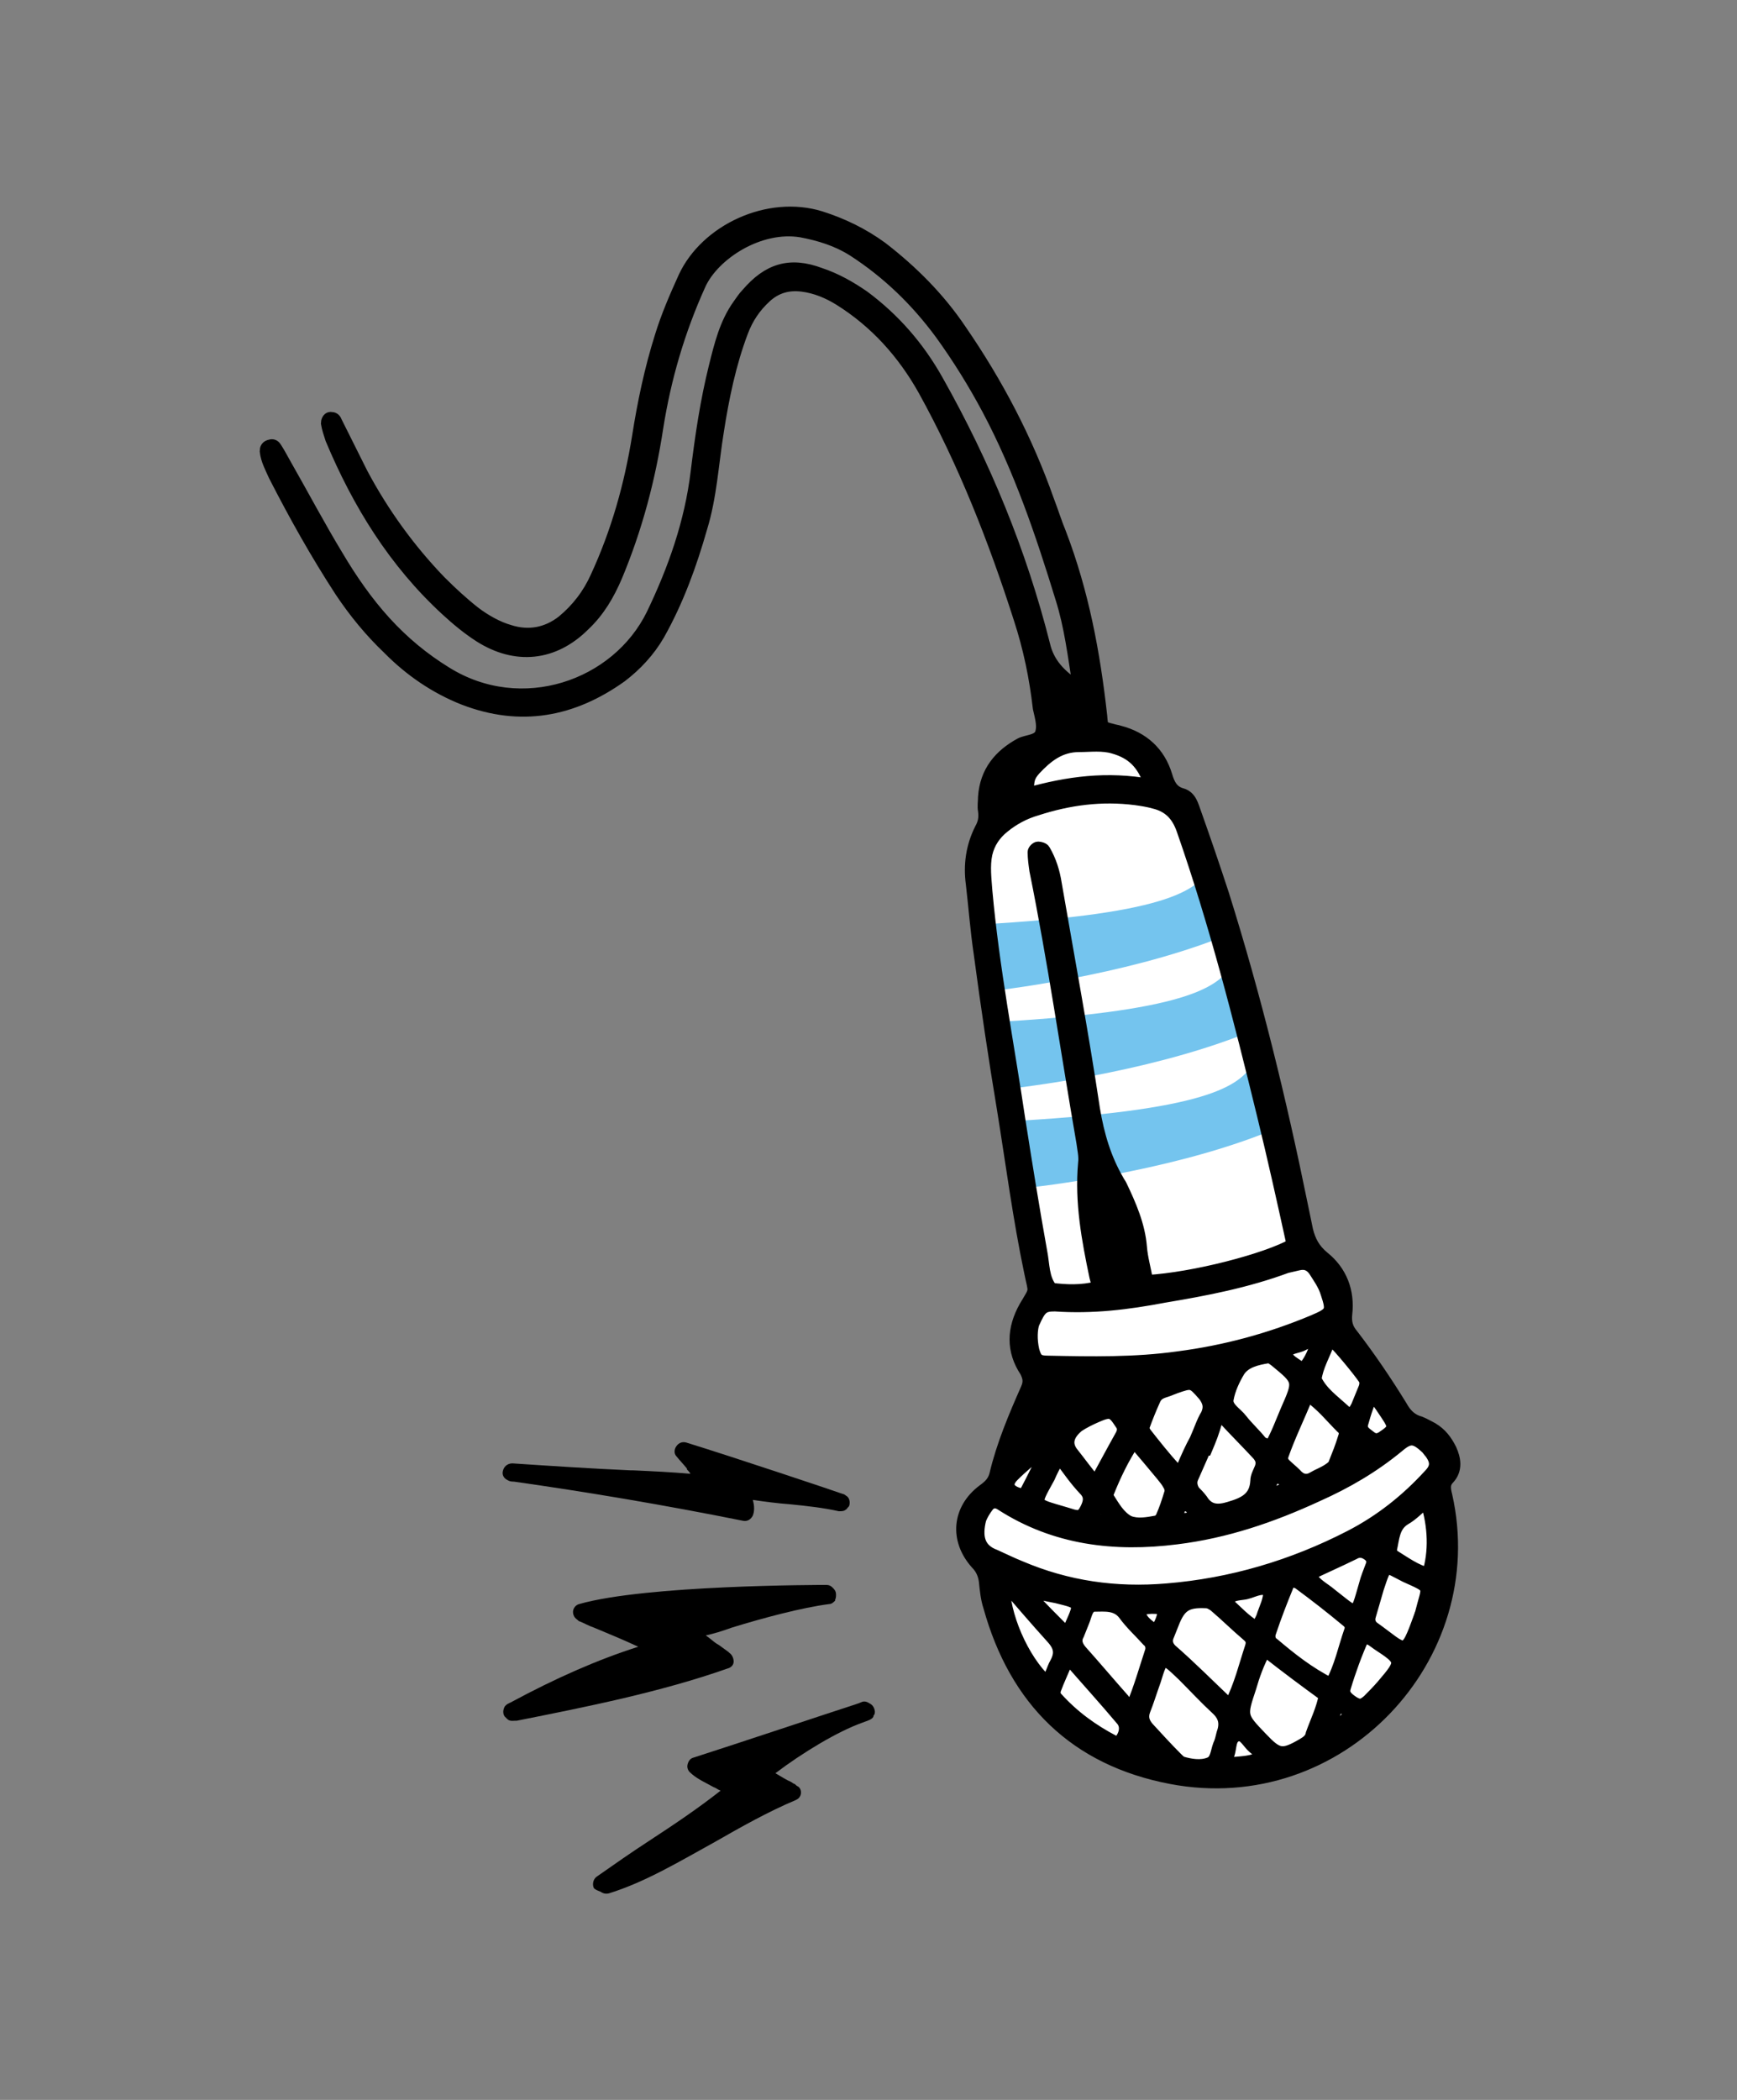
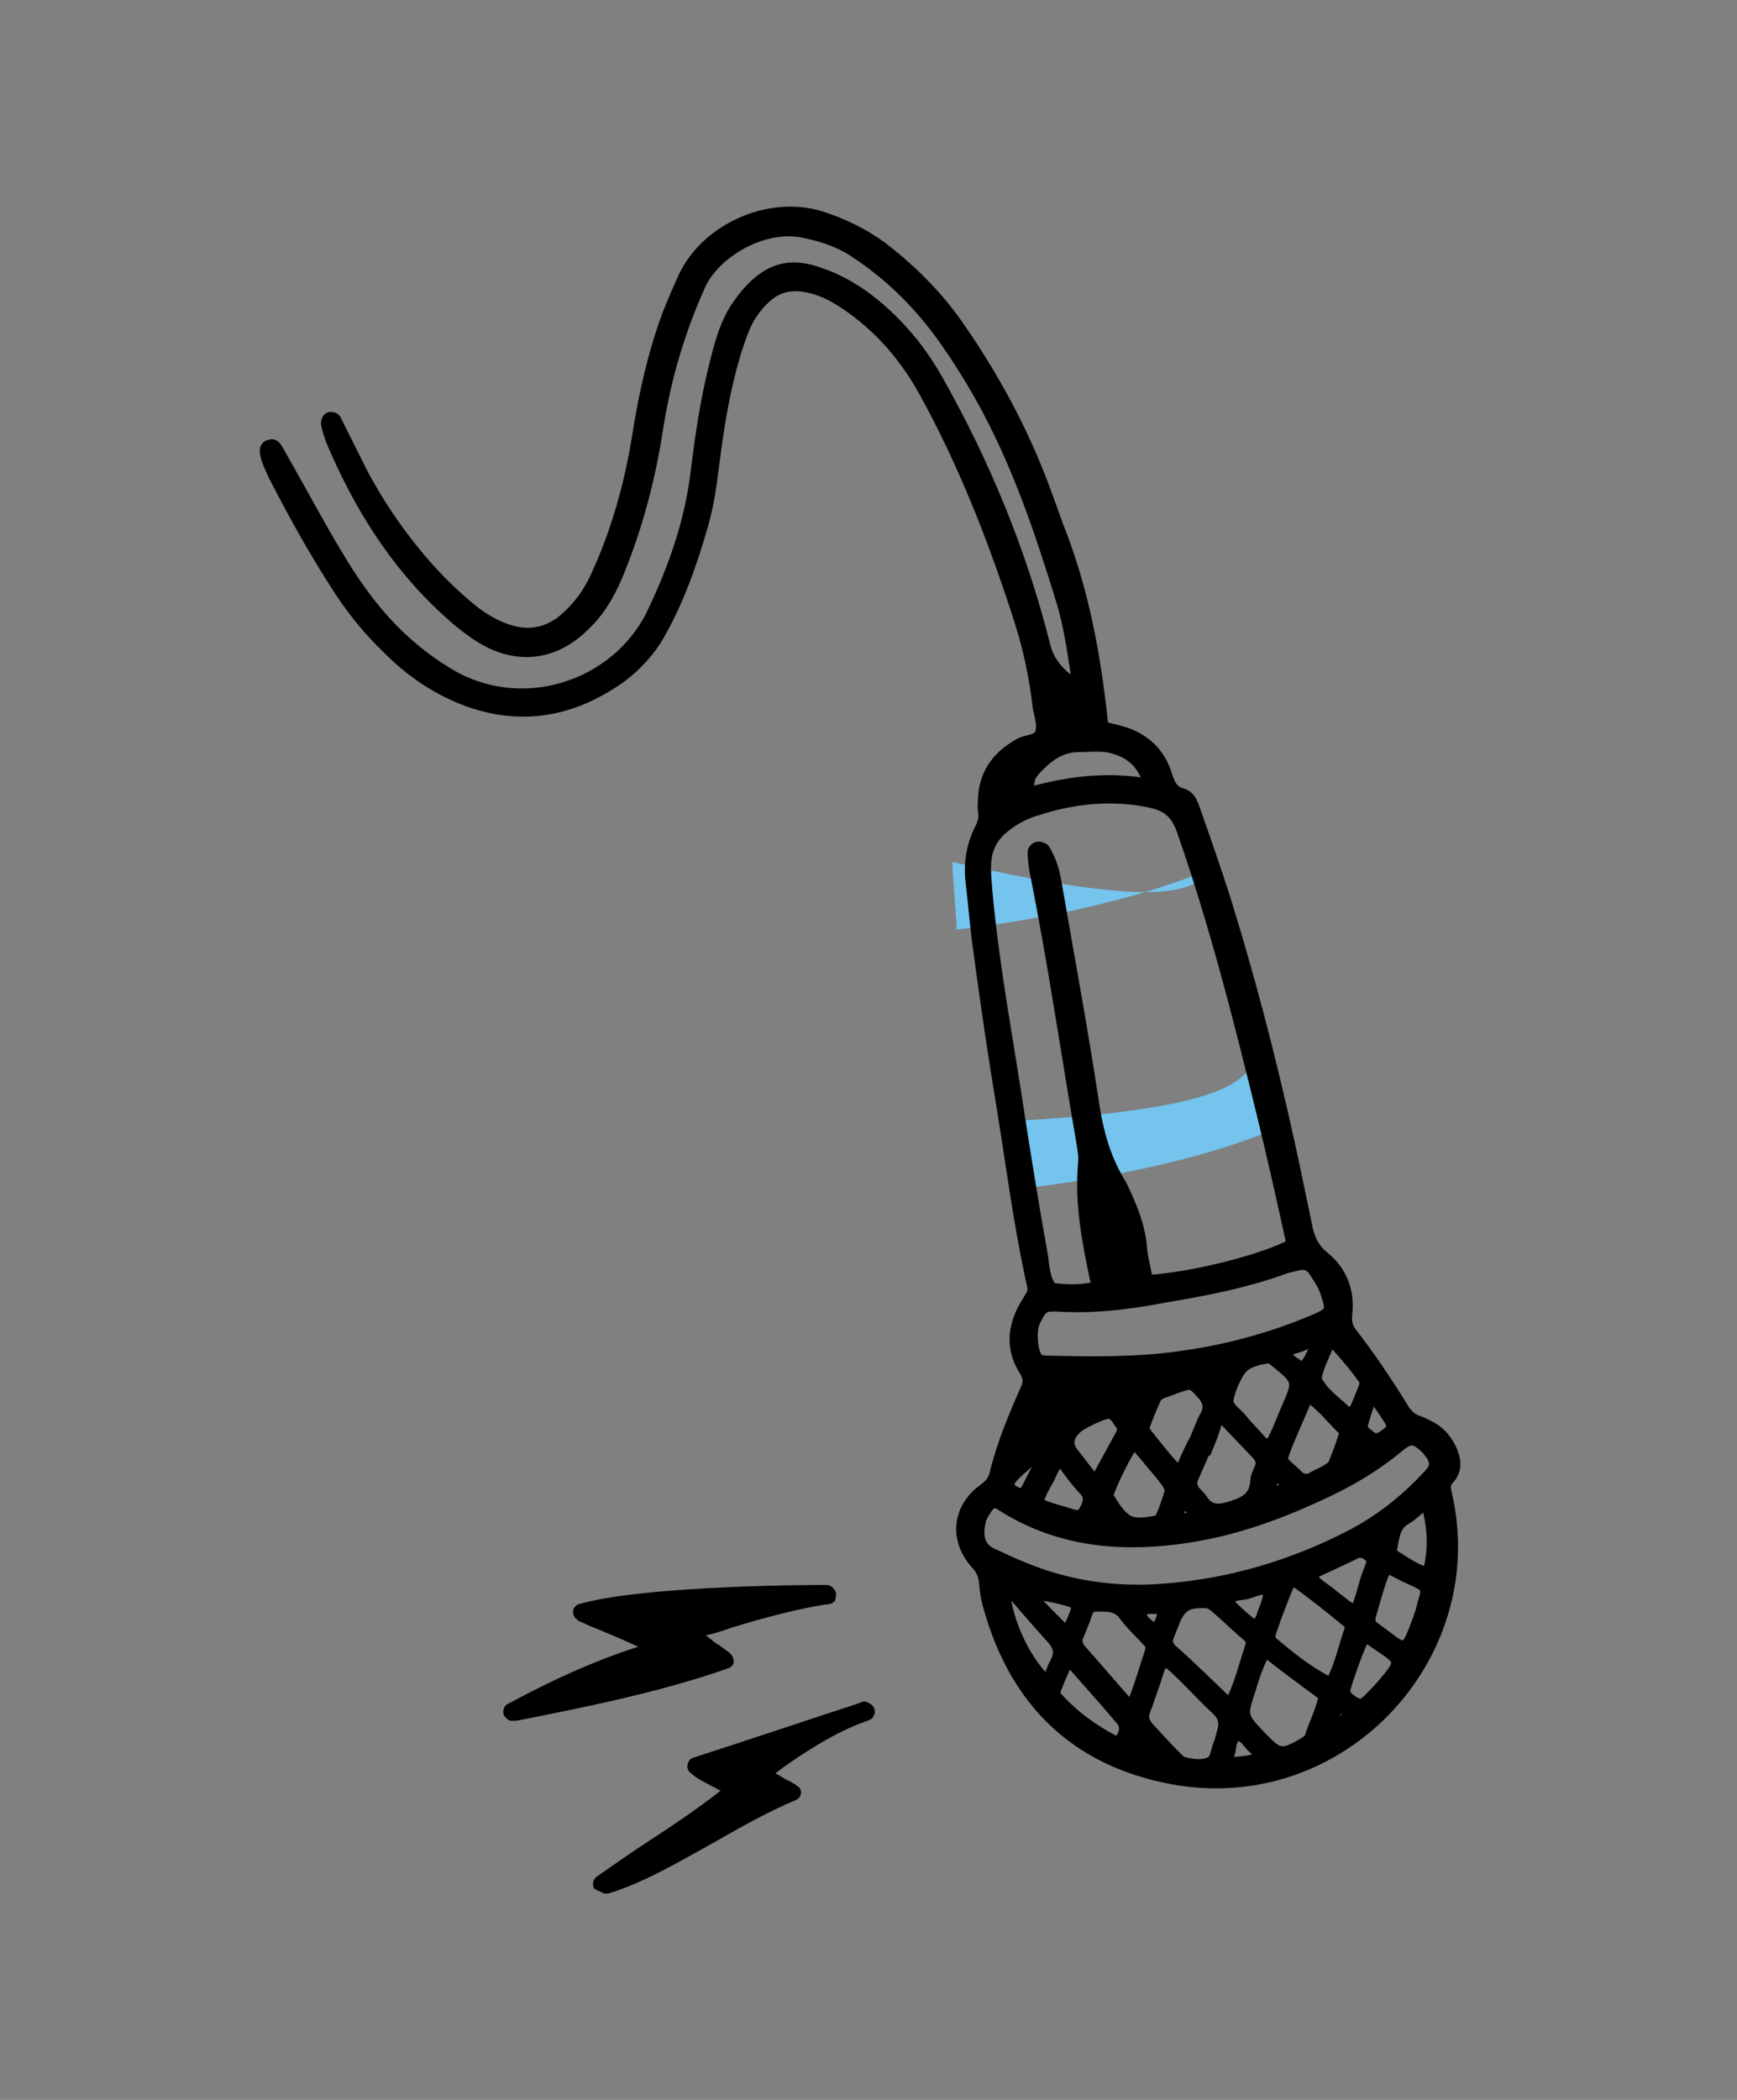
<svg xmlns="http://www.w3.org/2000/svg" id="Calque_1" x="0px" y="0px" viewBox="0 0 599 723.8" style="enable-background:new 0 0 599 723.8;" xml:space="preserve">
  <rect x="0" y="0" width="599" height="723.8" fill="#808080" stroke="none" />
  <style type="text/css">
	.st0{fill:#FFFFFF;}
	.st1{fill:#74C4EE;}
	.st2{stroke:#000000;stroke-width:4.251;stroke-miterlimit:10;}
</style>
  <g>
    <g>
      <g>
-         <path d="M174.9,510.1c-1.2-0.6-1.8-1.8-1.5-3c0.3-1.5,1.5-2.7,3.3-2.7c13.5,0.9,27.2,1.8,40.7,2.4h0.9c6.6,0.3,13.2,0.6,19.8,1.2     c-0.3-0.6-0.9-1.2-1.2-1.5v-0.3c-1.2-1.5-2.4-2.7-3.6-4.2c-0.9-0.9-0.9-2.4,0-3.6c0.9-1.2,2.1-1.5,3.3-1.2     c15.6,4.8,52.4,17.1,53.9,17.7c0.3,0,0.9,0.3,1.2,0.6c1.2,0.6,1.5,2.1,1.2,3.3c0,0.3-0.3,0.6-0.6,0.9c-0.3,0.3-0.3,0.6-0.6,0.6     c-0.6,0.6-1.5,0.6-2.4,0.6c-5.4-1.2-10.8-1.8-16.8-2.4c-4.2-0.3-8.7-0.9-12.9-1.5c0.6,2.1,0.6,3.9,0,5.4     c-0.6,1.2-1.8,2.1-3.3,1.8c-26.9-5.4-53.6-9.9-79-13.5C175.8,510.7,175.5,510.4,174.9,510.1z" />
        <path d="M243.4,563.7c0.3,0.3,0.9,0.6,1.2,0.9c1.2,0.9,2.1,1.8,3.3,2.4c1.2,0.9,2.1,1.5,3.3,2.4l0,0l0.3,0.3     c0.9,0.6,1.5,1.8,1.5,3s-0.9,2.1-2.1,2.4c-23,8.1-48.5,13.2-72.7,18c-0.3,0-0.3,0-0.6,0c-0.6,0-1.8,0.3-2.7-0.6     c-0.3-0.3-0.6-0.6-0.9-0.9c-0.6-0.9-0.6-2.1,0-3.3c0.6-0.9,1.5-1.2,2.1-1.5c15.6-8.4,29.9-14.7,44-19.2     c-4.5-2.1-10.2-4.5-15.3-6.6c-1.8-0.6-3.3-1.5-4.8-2.1c-0.3,0-0.6-0.3-0.9-0.6c-0.9-0.6-1.5-1.5-1.5-2.7c0-1.2,0.9-2.4,2.1-2.7     c23-6.6,82.9-6.6,85.3-6.6c0.9,0,1.5,0.3,2.1,0.9c0.6,0.6,1.2,1.2,1.2,2.4c0,0.6,0,1.2-0.3,1.8c0,0,0,0,0,0.3     c-0.6,0.6-1.2,1.2-2.1,1.2c-9.3,1.2-22.8,4.8-33.5,8.1C249.1,562.2,246.1,563.1,243.4,563.7z" />
        <path d="M204.8,650.8c-0.6-1.2-0.3-3,0.9-3.9c6-4.2,12-8.4,18-12.3c8.7-5.7,16.8-11.1,24.8-17.4c-0.9-0.3-1.5-0.9-2.4-1.2     c-2.7-1.5-5.4-2.7-7.5-4.5l0,0l-0.3-0.3c-0.9-0.6-1.5-1.8-1.2-3c0.3-1.2,0.9-2.1,2.1-2.4c15-4.8,46.4-15.3,55.7-18.3     c0.9-0.3,1.8-0.6,2.4-0.9c0.9-0.3,1.8,0,2.7,0.6c0.6,0.3,1.2,0.9,1.5,1.8c0.3,0.9,0.3,1.8-0.3,2.4c0,0,0,0,0,0.3     c-0.3,0.6-0.9,0.9-1.5,1.2l-2.4,0.9c-8.4,3-20.4,10.2-29.9,17.4c2.1,1.2,3.9,2.4,5.4,3l0.9,0.6c0.3,0,0.6,0.3,0.9,0.6     c0.3,0.3,0.6,0.3,0.9,0.6c0.9,0.9,0.9,2.4,0.3,3.3c-0.3,0.6-0.9,0.9-1.5,1.2c-9.3,3.9-18.9,9.3-27.8,14.4     c-12,6.6-23.9,13.8-36.5,17.7c-1.2,0.3-2.1,0-3-0.6C205.4,651.4,205.1,651.1,204.8,650.8z" />
      </g>
    </g>
    <g>
-       <path class="st0" d="M372.4,238c-1.8-11.4-3-21.3-6-30.8c-6.9-22.5-14.4-44.6-25.4-65.3c-4.8-9-10.2-17.7-16.2-26    c-8.4-11.4-18.3-21-30.2-28.7c-5.7-3.6-11.7-5.4-18-6.6c-14.4-2.4-30.2,7.8-35,18.3c-7.2,15.9-12,32.3-14.7,49.4    c-2.7,17.7-7.2,34.7-14.1,51.2c-2.7,6.3-6,12-11.1,16.8c-10.5,10.5-23.6,11.7-35.9,3.9c-4.2-2.7-7.8-5.7-11.4-9    c-18-16.5-30.5-36.8-39.8-59c-0.6-1.8-1.2-3.6-1.5-5.4c0-0.6,0.3-1.8,1.2-1.8s1.5,0.3,1.8,1.2c3,6,6,12,9,18    c7.2,13.5,16.2,26,26.9,37.1c3.9,3.9,7.8,7.5,12,10.8c3.6,2.7,7.8,5.1,12,6.3c6.6,2.1,12.9,0.9,18.3-3.3c5.1-4.2,9-9.3,11.7-15.3    c7.2-15.6,11.7-31.7,14.4-48.5c1.8-11.7,4.2-23.3,7.8-34.7c2.1-6.9,5.1-13.8,8.1-20.4c7.5-16.2,29-26.3,47-20.7    c7.5,2.4,14.4,5.7,21,10.5c10.5,8.1,19.8,17.4,27.2,28.4c12.6,18.3,22.8,37.7,30.2,58.7c1.5,3.9,2.7,7.8,4.2,11.4    c7.8,20.4,11.7,41.3,14.1,62.9c0.3,3.9,0.3,3.9,3.9,4.8c0.9,0.3,1.5,0.3,2.4,0.6c8.1,2.1,13.8,7.2,16.2,15.3    c0.9,3,2.1,5.4,5.4,6.3c3,0.9,3.6,3.9,4.5,6.3c3.3,9.3,6.6,18.9,9.6,28.1c11.1,35.3,19.8,70.9,27.2,107.2c0.6,3,1.2,5.7,1.8,8.7    c0.9,3.6,2.4,6.6,5.7,9.3c6,4.8,8.7,11.7,7.8,19.5c-0.3,3,0.3,5.1,2.1,7.2c6,7.8,11.7,16.2,16.8,24.5c1.5,2.7,3.3,4.8,6.6,5.7    c1.5,0.6,3,1.5,4.2,2.1c3,1.8,4.8,4.2,6.3,7.2c1.5,3.3,2.1,6.9-0.6,9.9c-1.8,1.8-1.5,3.6-0.9,6c12.6,55.7-36.8,108.4-94.9,97.3    c-32.9-6.3-53.6-26.6-62.6-59c-0.9-2.7-1.2-5.7-1.5-8.7c-0.3-2.4-1.2-4.5-3-6.3c-7.2-8.1-6.3-18.6,2.4-25.1c2.1-1.5,3.6-3,4.2-5.4    c2.4-10.2,6.6-20.1,10.8-29.6c0.9-2.1,0.9-3.6-0.3-6c-4.8-7.2-4.5-14.7-0.3-22.2c3.9-6.6,3.3-4.5,1.8-12    c-3.9-18.6-6.3-37.1-9.3-55.7c-3-18-5.7-36.2-8.1-54.2c-1.2-8.1-1.8-16.2-2.7-23.9c-0.9-6.6,0-12.9,3-18.9    c1.2-2.1,1.5-3.9,1.2-6.3c-0.3-1.5,0-3.3,0-4.8c0.6-8.7,5.4-14.4,12.6-18.3c2.4-1.2,6.6-0.9,7.2-4.2c0.6-2.4-0.3-5.4-0.9-8.1    c-1.2-10.5-3.3-20.7-6.6-30.8c-8.7-27.2-19.2-53.9-32.9-78.7c-7.2-12.9-16.8-23.6-29.3-31.4c-3.9-2.4-8.1-4.2-12.9-4.8    c-4.8-0.6-9,0.6-12.6,3.9c-3.6,3.3-6.3,7.2-8.1,12c-4.2,11.1-6.6,22.8-8.4,34.4c-1.8,11.1-2.4,22.5-5.7,33.2    c-3.6,12.6-8.1,25.1-14.7,36.8c-3.3,5.7-7.8,10.5-12.9,14.4c-16.8,12-34.7,15.3-54.2,7.8c-9.9-3.9-18.6-9.9-26-17.4    c-6.3-6-11.7-12.6-16.5-19.8c-8.4-12.9-15.9-26.3-22.8-39.8c-1.2-2.7-2.7-5.4-3-8.4c0-0.9,0.3-1.5,1.2-1.8s1.5-0.3,2.1,0.6    c1.2,1.8,2.1,3.6,3.3,5.7c6,10.5,11.7,21.3,18,31.7c4.8,8.1,10.2,15.9,16.5,22.8c6.3,6.9,13.2,12.6,21,17.4    c26,16.2,59,4.8,71.2-20.1c7.5-15.6,13.2-31.7,15.3-49.1c1.5-12.3,3.3-24.5,6.3-36.5c1.8-7.2,3.6-14.7,8.1-21    c0.9-1.2,1.8-2.7,3-3.9c7.2-8.4,14.7-10.8,25.1-6.9c5.4,1.8,10.2,4.5,15,7.8c10.5,7.8,18.9,17.4,25.4,29    c16.2,28.7,28.7,59,36.8,91C361.4,229.3,365.6,233.5,372.4,238z" />
-       <path class="st1" d="M417.9,298.5c-1.2,8.1,7.2,17.1,8.7,21.6c0,0.3-0.3,0.6-0.3,0.9c-32.3,13.8-74.2,19.5-87.7,21    c0-3.3-1.5-20.1-1.5-23.3C406,314.9,413.2,306,417.9,298.5z" />
-       <path class="st1" d="M425.4,332c-1.2,8.1,7.2,17.1,8.7,21.6c0,0.3-0.3,0.6-0.3,0.9c-32.3,13.8-74.2,19.5-87.7,21    c0-3.3-1.5-20.1-1.5-23.3C413.2,348.2,420.6,339.2,425.4,332z" />
+       <path class="st1" d="M417.9,298.5c0,0.3-0.3,0.6-0.3,0.9c-32.3,13.8-74.2,19.5-87.7,21    c0-3.3-1.5-20.1-1.5-23.3C406,314.9,413.2,306,417.9,298.5z" />
      <path class="st1" d="M432.6,366.1c-1.2,8.1,7.2,17.4,8.7,21.6c0,0.3-0.3,0.6-0.3,0.9c-32.3,13.8-74.5,19.5-88.3,21    c0-3.3-1.5-20.1-1.5-23.3C420.3,382.3,427.8,373.3,432.6,366.1z" />
      <path class="st2" d="M372.1,237.1c-1.8-11.4-3-21.3-6-30.8c-6.9-22.5-14.4-44.6-25.4-65.3c-4.8-9-10.2-17.7-16.2-26    c-8.4-11.4-18.3-21-30.2-28.7c-5.7-3.6-11.7-5.4-18-6.6c-14.4-2.4-30.2,7.8-35,18.3c-7.2,15.9-12,32.3-14.7,49.4    c-2.7,17.7-7.2,34.7-14.1,51.2c-2.7,6.3-6,12-11.1,16.8c-10.5,10.5-23.6,11.7-35.9,3.9c-4.2-2.7-7.8-5.7-11.4-9    c-18-16.5-30.5-36.8-39.8-59c-0.6-1.8-1.2-3.6-1.5-5.4c0-0.6,0.3-1.8,1.2-1.8s1.5,0.3,1.8,1.2c3,6,6,12,9,18    c7.2,13.5,16.2,26,26.9,37.1c3.9,3.9,7.8,7.5,12,10.8c3.6,2.7,7.8,5.1,12,6.3c6.6,2.1,12.9,0.9,18.3-3.3c5.1-4.2,9-9.3,11.7-15.3    c7.2-15.6,11.7-31.7,14.4-48.5c1.8-11.4,4.2-23,7.8-34.4c2.1-6.9,5.1-13.8,8.1-20.4c7.5-16.2,29-26.3,47-20.7    c7.5,2.4,14.4,5.7,21,10.5c10.5,8.1,19.8,17.4,27.2,28.4c12.6,18.3,22.8,37.7,30.2,58.7c1.5,3.9,2.7,7.8,4.2,11.4    c7.8,20.4,11.7,41.3,14.1,62.9c0.3,3.9,0.3,3.9,3.9,4.8c0.9,0.3,1.5,0.3,2.4,0.6c8.1,2.1,13.8,7.2,16.2,15.3    c0.9,3,2.1,5.4,5.4,6.3c3,0.9,3.6,3.9,4.5,6.3c3.3,9.3,6.6,18.9,9.6,28.1c11.1,35.3,19.8,70.9,27.2,107.2c0.6,3,1.2,5.7,1.8,8.7    c0.9,3.6,2.4,6.6,5.7,9.3c6,4.8,8.7,11.7,7.8,19.5c-0.3,3,0.3,5.1,2.1,7.2c6,7.8,11.7,16.2,16.8,24.5c1.5,2.7,3.3,4.8,6.6,5.7    c1.5,0.6,3,1.5,4.2,2.1c3,1.8,4.8,4.2,6.3,7.2c1.5,3.3,2.1,6.9-0.6,9.9c-1.8,1.8-1.5,3.6-0.9,6c12.6,55.7-36.8,108.4-94.9,97.3    c-32.9-6.3-53.6-26.6-62.6-59c-0.9-2.7-1.2-5.7-1.5-8.7c-0.3-2.4-1.2-4.5-3-6.3c-7.2-8.1-6.3-18.6,2.4-25.1c2.1-1.5,3.6-3,4.2-5.4    c2.4-10.2,6.6-20.1,10.8-29.6c0.9-2.1,0.9-3.6-0.3-6c-4.8-7.2-4.5-14.7-0.3-22.2c3.9-6.6,3.3-4.5,1.8-12    c-3.9-18.6-6.3-37.1-9.3-55.7c-3-18-5.7-36.2-8.1-54.2c-1.2-8.1-1.8-16.2-2.7-23.9c-0.9-6.6,0-12.9,3-18.9    c1.2-2.1,1.5-3.9,1.2-6.3c-0.3-1.5,0-3.3,0-4.8c0.6-8.7,5.4-14.4,12.6-18.3c2.4-1.2,6.6-0.9,7.2-4.2c0.6-2.4-0.3-5.4-0.9-8.1    c-1.2-10.5-3.3-20.7-6.6-30.8c-8.7-27.2-19.2-53.9-32.9-78.7c-7.2-12.9-16.8-23.6-29.3-31.4c-3.9-2.4-8.1-4.2-12.9-4.8    c-4.8-0.6-9,0.6-12.6,3.9c-3.6,3.3-6.3,7.2-8.1,12c-4.2,11.1-6.6,22.8-8.4,34.4c-1.8,11.1-2.4,22.5-5.7,33.2    c-3.6,12.6-8.1,25.1-14.7,36.8c-3.3,5.7-7.8,10.5-12.9,14.4c-16.8,12-34.7,15.3-54.2,7.8c-9.9-3.9-18.6-9.9-26-17.4    c-6.3-6-11.7-12.6-16.5-19.8c-8.4-12.9-15.9-26.3-22.8-39.8c-1.2-2.7-2.7-5.4-3-8.4c0-0.9,0.3-1.5,1.2-1.8    c0.9-0.3,1.5-0.3,2.1,0.6c1.2,1.8,2.1,3.6,3.3,5.7c6,10.5,11.7,21.3,18,31.7c4.8,8.1,10.2,15.9,16.5,22.8    c6.3,6.9,13.2,12.6,21,17.4c26,16.2,59,4.8,71.2-20.1c7.5-15.6,13.2-31.7,15.3-49.1c1.5-12.3,3.3-24.5,6.3-36.5    c1.8-7.2,3.6-14.7,8.1-21c0.9-1.2,1.8-2.7,3-3.9c7.2-8.4,14.7-10.8,25.1-6.9c5.4,1.8,10.2,4.5,15,7.8c10.5,7.8,18.9,17.4,25.4,29    c16.2,28.7,28.7,59,36.8,91C361.4,228.4,365.3,232.9,372.1,237.1z M378.7,443.7c-0.3-1.5-0.6-2.4-0.9-3.6    c-2.7-12.9-5.1-25.7-3.9-39.2c0.3-2.4-0.3-4.8-0.6-7.2c-5.4-31.1-9.9-62.6-16.2-93.7c-0.3-2.1-0.6-4.2-0.6-6.3    c0-0.6,0.9-1.5,1.5-1.5c0.6,0,1.8,0.3,2.1,0.9c2.1,3.6,3.3,7.5,3.9,11.4c4.5,26,9.3,51.8,13.2,77.8c1.5,9,3.9,17.1,8.4,24.8    c0.3,0.6,0.6,0.9,0.9,1.5c3.3,6.9,6.3,13.8,6.9,21.3c0.3,3.9,1.5,7.8,2.1,11.7c16.2-0.9,41.3-7.5,50.3-12.6    c-3.3-15-6.6-29.9-10.2-44.6c-8.1-33.2-16.5-66.2-27.8-98.5c-1.8-5.1-4.8-8.1-9.9-9.3c-2.1-0.6-4.2-0.9-6.3-1.2    c-11.7-1.5-23,0-34.1,3.6c-4.2,1.2-8.1,3.3-11.4,6c-3,2.4-5.1,5.4-6,9.3c-0.9,4.2-0.3,8.7,0,12.9c2.4,26.6,7.5,52.7,11.4,79    c2.4,15.3,4.8,30.2,7.5,45.2c0.9,4.5,0.6,9.3,3.6,12.9C367.7,444.9,372.7,445.2,378.7,443.7z M351.8,540.1    c16.2,6.9,32.9,9.3,50.6,7.8c22.2-1.8,43.4-8.1,63.2-18.3c10.5-5.4,19.5-12.6,27.2-21c2.7-2.7,2.7-4.8,0.6-7.8    c-0.6-0.6-0.9-1.2-1.5-1.8c-3.9-3.6-5.7-3.9-9.6-0.6c-8.7,7.2-18,12.6-28.1,17.1c-15.6,7.2-31.4,12.6-48.5,14.7    c-21.3,2.7-41.9,0.3-60.5-11.7c-1.8-1.2-3.6-0.9-4.8,0.9c-0.9,1.2-1.8,2.7-2.4,4.2c-1.5,6-0.6,10.5,5.1,12.6    C345.8,537.4,348.8,538.9,351.8,540.1z M356.3,456.2c-0.6,1.8-0.9,5.4,0,9.3c0.9,3,1.5,3.9,5.1,3.9c15,0.3,29.9,0.6,44.9-1.5    c16.2-2.1,31.7-6.3,46.7-12.6c6.3-2.7,6.6-3.3,4.5-9.6c-0.9-3-2.7-5.4-4.2-7.8c-1.5-2.1-3.3-2.7-5.7-2.1c-1.2,0.3-2.7,0.6-3.9,0.9    c-13.8,5.1-27.8,7.8-42.2,10.2c-12.6,2.4-24.8,3.9-37.7,3C359.6,449.9,358.7,450.8,356.3,456.2z M398.2,579.3    c-1.5,4.2-2.4,7.2-3.6,10.2c-0.9,2.4-0.3,4.2,1.2,6c3.3,3.6,6.6,7.2,9.9,10.5c0.6,0.6,1.2,1.2,1.8,1.5c3,0.9,6.6,1.5,9.6,0.3    c2.4-0.9,2.4-3.9,3.3-6.3c0.6-1.2,0.9-2.7,1.2-3.9c1.2-3.3,0.9-6-2.1-8.7c-3.9-3.6-7.5-7.5-11.4-11.4    C400.9,570.6,400.9,570.6,398.2,579.3z M436.2,568.8c-2.4,4.5-3.9,8.7-5.1,12.9c-3.3,9.9-3.3,9.9,3.9,17.4c5.7,6,7.2,6.3,14.4,2.1    c1.5-0.9,2.7-1.8,3-3.6c1.5-4.2,3.6-8.4,4.5-13.2C450.3,579.6,443.4,574.5,436.2,568.8z M424.2,587.9c3.6-7.2,5.1-13.8,7.2-20.1    c0.6-1.8,0.3-3-1.2-4.2c-3.9-3.3-7.5-6.9-11.4-10.2c-0.9-0.6-1.8-1.2-3-1.2c-6.6-0.3-9,1.2-11.4,7.5c-0.6,1.5-1.2,3-1.8,4.5    c-0.6,1.8,0,3.3,1.2,4.5C410.8,574.8,417,581.1,424.2,587.9z M459,580.5c3.3-6,4.5-12.3,6.6-18.3c0.6-1.5,0-2.7-1.2-3.6    c-5.4-4.5-10.8-8.7-16.5-12.9c-0.3-0.3-0.6-0.3-0.6-0.3c-1.5-0.6-2.7-0.3-3.3,1.2c-2.1,5.1-4.2,10.5-6,15.9    c-0.6,1.5-0.3,3.3,1.2,4.2C444.9,571.5,451.2,576.6,459,580.5z M390.4,588.2c2.7-6.3,4.5-12.9,6.6-19.2c0.3-1.2,0-2.7-1.2-3.6    c-2.7-3-5.7-5.7-8.1-9c-2.7-3.6-6.9-3-10.2-3c-2.7,0-3,3.3-3.9,5.4c-0.6,1.5-1.2,3-1.8,4.5c-1.2,2.1-0.6,3.9,0.9,5.7    c5.1,5.7,9.9,11.4,14.7,16.8C388,586.8,389.2,587.3,390.4,588.2z M415.9,499.6c0,0-0.3,0-0.3-0.3c-1.5,3.3-3,6.9-4.5,10.2    c-0.6,1.5-0.3,3,0.6,4.5c0.9,0.9,1.8,1.8,2.7,3c2.4,3.9,5.7,3.9,9.6,2.7c5.1-1.5,9-3.3,9.3-9.3c0-1.5,0.9-3,1.5-4.5    c0.6-1.8,0.3-3-0.9-4.5c-3.9-4.2-7.8-8.1-11.7-12.3c-0.9-0.9-2.1-0.9-2.7,0.3C418.5,493.4,417.3,496.3,415.9,499.6z M438.3,498.1    c2.1-3.6,3.6-7.8,5.4-12c4.5-10.2,4.5-10.2-3.9-17.1c-0.9-0.6-1.8-1.5-2.7-1.2c-3.6,0.6-7.8,1.5-9.9,4.8c-1.8,3-3.3,6.3-3.9,9.6    c-0.6,3,3,4.8,4.8,7.2c2.1,2.7,4.8,5.1,6.9,7.8C435.6,497.5,436.5,498.1,438.3,498.1z M412.3,496.3c1.5-3.3,2.4-6.3,3.9-8.7    c1.2-2.7,0.6-4.5-0.9-6.6c-4.2-4.8-4.2-4.8-10.2-2.7c-0.6,0.3-0.9,0.3-1.5,0.6c-2.1,0.9-4.2,0.9-5.4,3.3c-1.5,3.3-2.7,6.3-3.9,9.6    c-0.3,0.6,0.3,1.5,0.6,2.1c3.3,4.2,6.6,8.4,10.2,12.3c0.6,0.9,2.1,0.6,2.7-0.3C409.3,502.3,410.8,499,412.3,496.3z M396.7,270.6    c-2.4-7.5-6.3-11.1-12.6-12.9c-3.9-1.2-8.1-0.6-12-0.6c-6.6,0-11.1,3.6-15.3,8.1c-2.1,2.4-2.4,3.6-2.4,8.4    C368.3,269.7,381.7,267.9,396.7,270.6z M450.9,480.8c-3,7.5-6.3,14.1-8.7,21c-0.3,1.2,0,2.1,0.9,3c1.2,1.2,2.4,2.1,3.6,3.3    c1.8,2.1,3.9,2.7,6.3,1.2c1.5-0.9,3.3-1.5,5.1-2.7c0.9-0.6,1.8-1.2,2.1-2.1c1.2-3,2.4-6,3.3-9c0.6-1.5,0.3-2.7-0.9-3.6    C459,488.3,456,484.4,450.9,480.8z M391,496.9c-3.9,6-6.6,11.7-9,17.7c-0.3,0.3,0,1.2,0,1.5c2.1,3.3,3.9,6.6,7.2,8.4    c3,1.2,6.3,0.6,9.6,0c0.6,0,1.5-0.9,1.8-1.5c1.2-2.7,2.1-5.4,3-8.4c0.3-0.9,0-2.1-0.6-3c-0.6-1.2-1.5-2.1-2.4-3.3    C397.6,504.7,394.6,501.1,391,496.9z M484.7,543.3c-7.2-3.6-6.6-4.8-9.6,4.2c-0.9,3-1.8,6.3-2.7,9.3c-0.6,1.8,0,3.3,1.2,4.2    c11.4,8.1,10.8,10.8,16.2-4.2c0-0.3,0.3-0.6,0.3-0.9C492.5,546.3,494,547.5,484.7,543.3z M368.3,571.5c-1.8,4.5-3.3,7.5-4.5,10.8    c-0.3,0.9-0.3,2.1,0.6,3c5.7,6.3,12.3,11.1,19.8,15c0.9,0.3,1.5,0,2.1-0.3c1.8-2.1,2.4-5.1,0.6-7.2    C381.1,585.9,375.1,579.3,368.3,571.5z M360.8,579.6c1.8-1.8,2.1-4.2,3.3-6.3c1.8-3.3,1.5-5.7-1.2-8.7    c-5.7-6.3-11.1-12.6-16.8-19.2C345.8,556.5,352.7,572.1,360.8,579.6z M377.8,511c3.3-6,6-11.1,8.7-15.9c0.9-1.5,1.2-3,0-4.5    c-2.7-4.2-3.6-4.5-8.4-2.4c-2.1,0.9-4.5,2.1-6.3,3.3c-3.3,2.7-4.8,6-1.8,9.6C372.4,504.1,374.5,507.1,377.8,511z M459.3,461.9    c-0.3,0.3-0.9,0.6-1.2,0.9c-1.5,4.2-3.9,8.1-4.5,12.6c2.1,4.5,6,7.2,9.6,10.5c2.1,2.1,3.3,1.8,4.8-1.2c0.9-2.1,1.8-4.5,2.7-6.6    c0.3-1.2,0.3-2.1-0.3-3C468.8,472.7,462.2,464.6,459.3,461.9z M470,564.6c-2.4,5.4-4.5,11.1-6.3,17.1c-0.6,2.1,0.3,3.3,3,5.1    c2.1,1.2,3,1.2,5.1-0.6c1.8-1.8,3.3-3.3,5.1-5.4c6.9-8.1,6.9-8.4-1.8-14.1C473.3,565.5,472.4,564.3,470,564.6z M491.9,517.6    c-2.7,2.1-4.8,4.5-7.5,6c-3.9,2.4-3.9,6.6-4.8,10.5c0,0.6,0.3,1.8,0.9,2.1c3.9,2.4,7.5,5.1,12,6.3    C494.9,535,494.6,526,491.9,517.6z M451.5,542.7c2.1,3.6,5.1,4.8,7.5,6.9c9.3,7.2,8.4,8.1,11.7-3.3c0.6-2.4,1.5-4.5,2.4-6.9    c0.6-1.8-0.3-3-1.8-3.9c-1.5-0.9-3-0.9-4.5,0C461.7,538,456.9,540.1,451.5,542.7z M365.3,502.3c-1.8,3-2.7,4.8-3.6,6.9    c-5.4,9.9-5.7,9,5.4,12.3c0.9,0.3,2.1,0.6,3,0.9c2.4,0.6,3.3,0,4.5-2.4c1.2-2.4,1.5-4.5-0.6-6.6    C370.9,510.1,368.6,506.8,365.3,502.3z M432.9,560.7c1.5-0.9,1.8-2.1,2.4-3.3c0.9-3,2.7-6,2.4-9.3c-3.3-1.5-6,0.9-9,1.2    c-2.1,0.3-4.2,0.3-6,2.7C426.3,555.3,429.3,558.6,432.9,560.7z M355.7,548.7c-0.9,1.2,0,1.8,0.6,2.4c3.3,3.6,6.6,6.9,9.9,10.2    c1.2,1.2,2.4,0.6,3-0.9c3.6-8.1,3.6-7.8-4.8-9.9C361.4,549.9,358.4,549.3,355.7,548.7z M471.8,484.1c-0.9,2.4-1.5,4.5-2.1,6.6    c-0.6,2.4,1.2,3.3,2.7,4.5c1.5,1.2,2.7,1.2,4.2,0.3c4.5-3,4.5-3.6,1.5-8.1c-1.2-1.8-2.4-3.6-3.6-5.1c-0.6-0.6-1.5-0.3-1.8,0.3    C472.1,482.9,471.8,483.8,471.8,484.1z M360.8,500.5c-0.6,0-1.5-0.3-1.8-0.3c-3.3,2.7-6.6,5.4-9.6,8.4c-2.7,2.7-2.1,5.1,1.8,6.3    c1.2,0.3,2.1,0,2.7-0.9C356.3,509.5,358.4,505,360.8,500.5z M435.3,605.6c-1.2-1.5-1.8-2.4-3-3.3c-1.8-1.5-3.3-4.8-5.4-4.2    c-3,0.6-2.4,4.2-3.3,6.6c-0.6,2.1,0.3,3.3,2.1,3C428.7,607.4,431.7,607.4,435.3,605.6z M449.7,471.5c1.8-2.1,3-4.5,3.9-7.2    c0-0.3,0-1.2,0-1.5c-0.3-0.9-1.2-0.6-2.1-0.3c-0.9,0.3-1.5,0.6-2.1,0.9c-2.1,1.2-5.4,0.9-5.7,3.3c0,2.1,3,3.3,4.8,4.8    C448.5,471.5,448.8,471.5,449.7,471.5z M401.5,554.4c-3-0.3-6-0.6-8.7,0.6c0.3,3.6,3,5.1,5.7,7.2    C400.3,559.8,401.2,557.4,401.5,554.4z M438,511.9c0.3,0.6-1.2,1.8,0.3,2.4c0.6,0.3,1.5,0.3,2.1,0c0.9-0.3,2.1-0.9,2.7-1.2    c0.3-0.3,0.6-0.9,0.6-1.2c-0.3-1.5-1.5-2.1-2.7-2.7c-1.2-0.6-2.1,0-2.4,1.2C438.3,510.7,438.3,511.3,438,511.9z M406.3,520.9    c0,0.3-0.6,1.2-0.3,1.8c0.6,1.2,1.8,0.9,2.7,0.9c0.9,0,1.5-0.3,2.4-0.6s1.2-1.2,0.6-1.8c-0.6-1.2-1.5-2.4-3-2.4    C407.5,518.2,406.9,519.4,406.3,520.9z M459.3,594.8c2.7,0.3,4.2-1.8,5.7-3.3c0.6-0.6,0.3-1.5-0.6-2.1c-1.5-1.2-3-1.2-3.9,0.3    C459.9,591.2,459,592.7,459.3,594.8z M397.6,603.8c-1.5-1.5-2.4-2.7-3.6-3.6c-0.6-0.6-1.2-1.2-2.1-0.3c-0.3,0.3-0.9,0.9-0.9,1.2    c-0.3,1.2,0,2.1,1.2,2.7C393.4,604.1,394.9,605,397.6,603.8z M421.2,476c0-0.3,0.6-1.2,0.3-1.8c-0.6-1.2-1.8-0.6-2.7-0.3    c-0.6,0-0.9,0.3-1.5,0.6c-1.2,0.6-1.5,1.8-0.3,3C418.5,479,420,478.7,421.2,476z M466.1,501.1c0.3,0,0.6,0.3,0.6,0.3    c1.8,0,3.3-1.5,2.7-3c-0.3-0.6-0.9-1.5-1.5-1.5c-0.9,0-2.4,2.1-2.1,3.6C465.8,500.8,465.8,500.8,466.1,501.1z M389.2,487.1    c1.8,0,2.4-1.2,2.7-2.4c0-0.3-0.3-1.2-0.6-1.2c-1.2,0-2.7,0-2.7,1.8C388.3,485.6,388.9,486.5,389.2,487.1z M381.4,523    c-0.3-1.2-0.9-1.8-2.1-2.1c-0.3,0-1.2,0.3-1.2,0.9c-0.6,1.2,0.3,2.1,1.5,2.1C380.2,523.9,380.8,523.9,381.4,523z M473.9,532.3    l-0.6,0.3l0.6,0.3V532.3z" />
    </g>
  </g>
</svg>